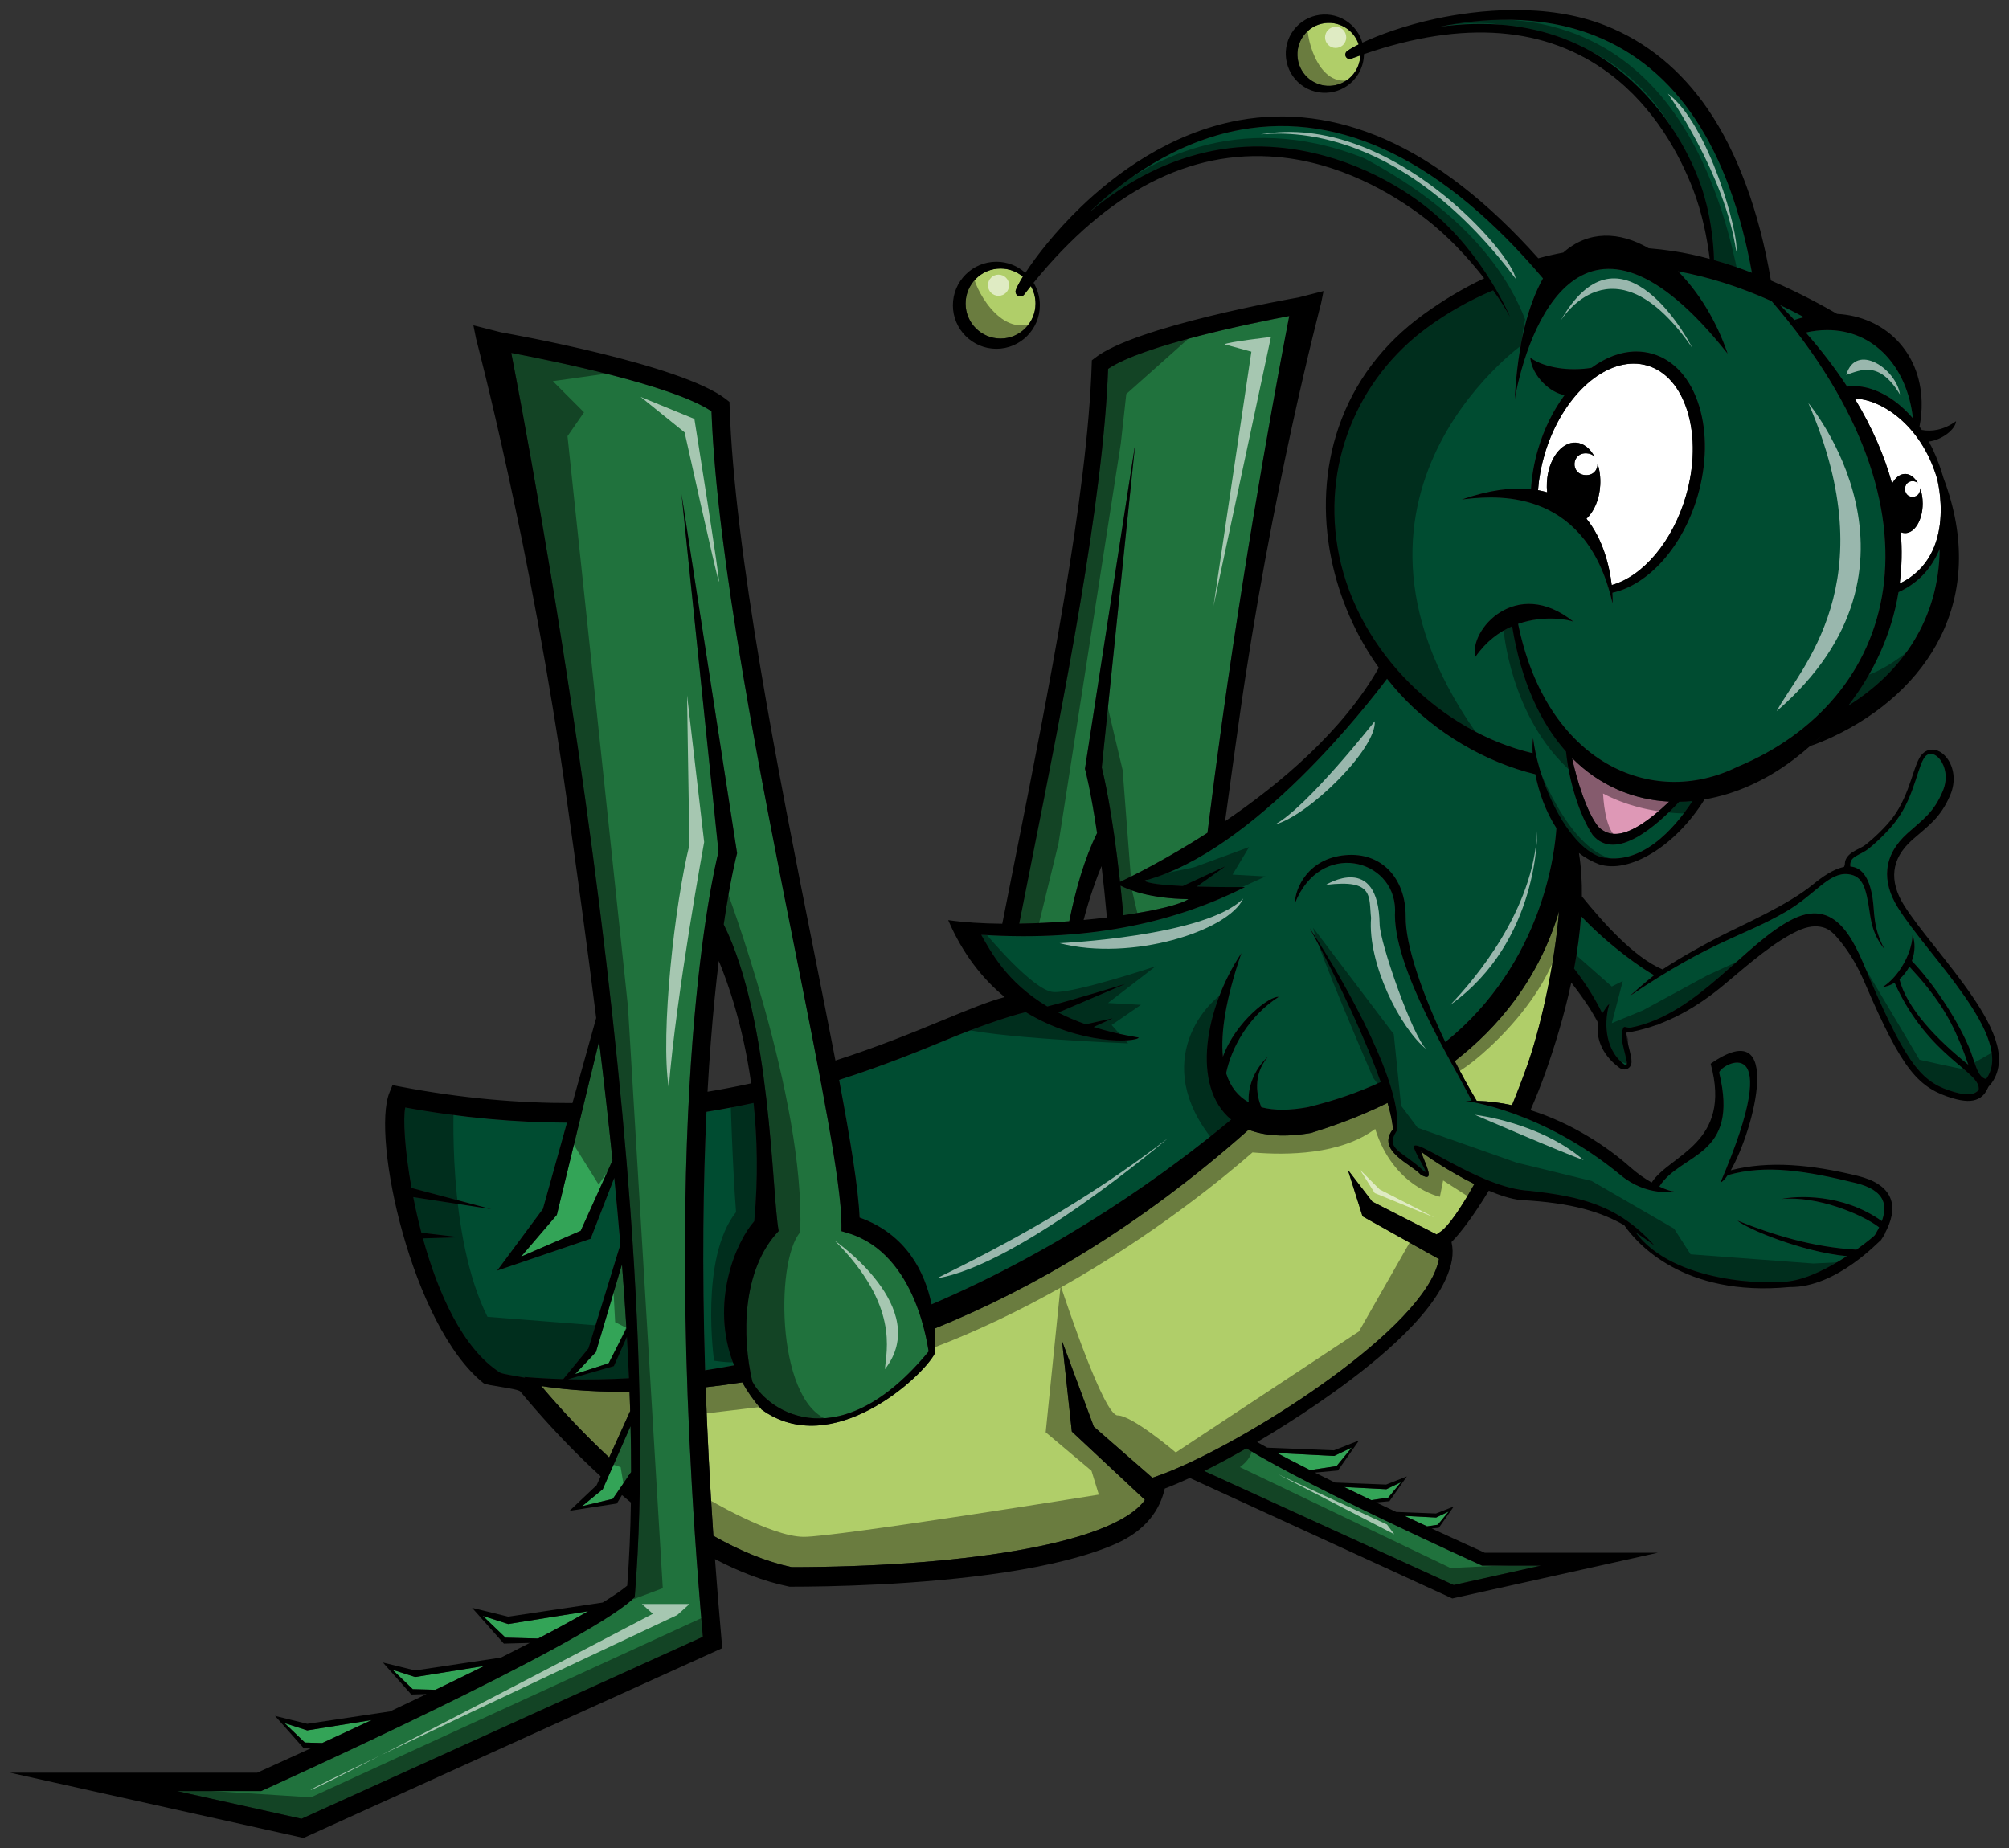
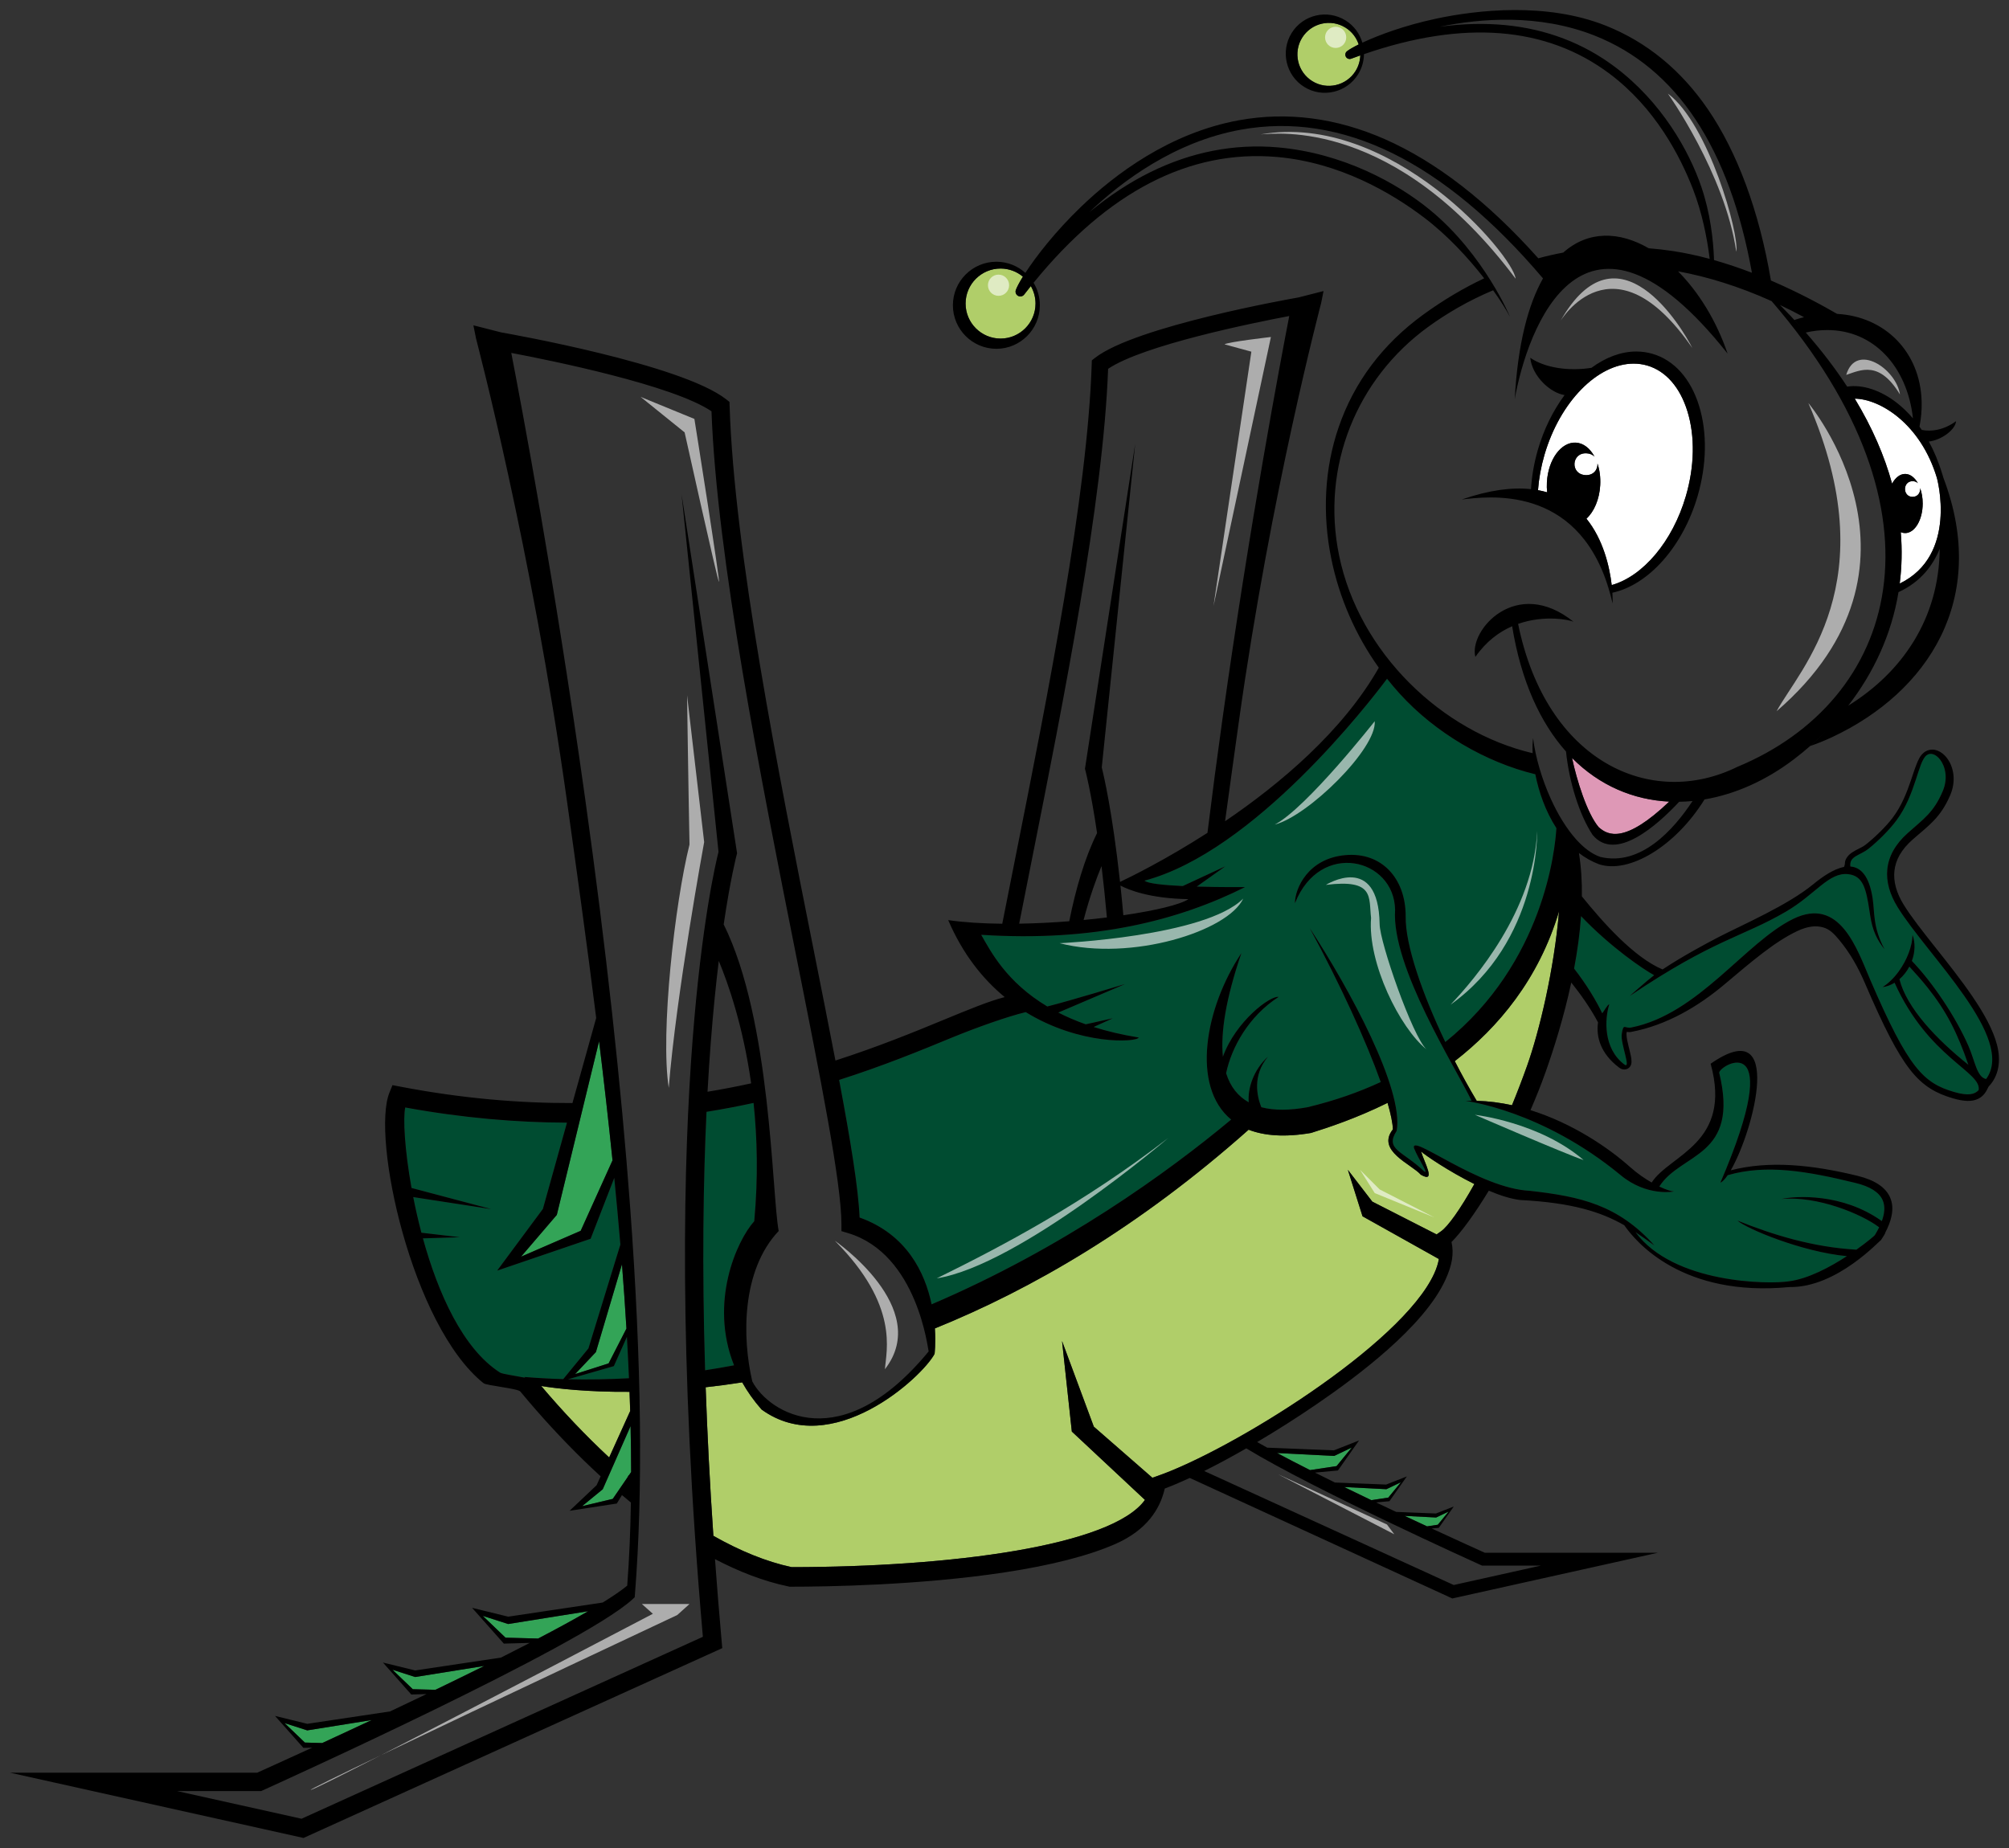
<svg xmlns="http://www.w3.org/2000/svg" version="1.1" id="Layer_2" x="0px" y="0px" width="200px" height="184px" viewBox="0 0 200 184" enable-background="new 0 0 200 184" xml:space="preserve">
  <rect x="0" y="0" width="200" height="184" fill="#333333" stroke="none" />
  <path id="color6" fill="#DE98B6" d="M166.176,79.814c-4.387,4.184-6.088,3.387-7.02,2.548c-1.16-1.363-2.194-4.711-2.657-6.896  C159.246,78.237,162.627,79.64,166.176,79.814z" />
  <path id="color5" fill="#004C31" d="M62.412,133.102c0.079,1.385,0.147,2.761,0.205,4.126c-1.999,0.112-4.022,0.15-6.069,0.103  l4.563-1.309L62.412,133.102z M58.579,134.259l3.181-10.34c-0.185-2.209-0.389-4.427-0.608-6.643l-2.354,6.063l-9.303,3.172  l4.553-6.144l2.396-8.587c-4.989-0.018-10.358-0.463-16.1-1.512c-0.233,1.052-0.062,4.2,0.624,8.015l7.93,2.102l-7.76-1.195  c0.225,1.147,0.495,2.341,0.813,3.548l3.82,0.45l-3.669,0.111c1.498,5.442,3.973,11,7.68,13.367c0.219,0.14,1.5,0.319,2.499,0.512  c-0.025-0.025-0.048-0.048-0.075-0.075c1.297,0.107,2.585,0.177,3.866,0.215L58.579,134.259z M70.334,110.699  c-0.32,6.779-0.459,15.347-0.141,25.735c0.969-0.148,1.93-0.314,2.884-0.493c-2.485-6.23,0.241-12.383,2.01-14.35  c0.4-4.345,0.3-8.299-0.068-11.776C73.515,110.142,71.953,110.439,70.334,110.699z M190.081,96.24  c-0.262,0.497-0.603,0.921-0.988,1.256c0.712,2.852,3.707,6.012,6.862,8.519c-1.093-3.185-2.186-5.327-4.044-7.666  C191.374,97.672,190.764,96.98,190.081,96.24z M188.912,90.321c-1.563-2.534-1.492-5.131,0.984-7.352  c1.584-1.42,2.623-2.074,3.523-4.231c0.526-1.259,0.234-2.448-0.285-3.118c-0.405-0.521-0.951-0.73-1.35-0.413  c-0.861,0.688-1.047,3.841-2.979,6.461c-0.719,0.974-1.881,2.113-2.778,2.829c-0.883,0.705-1.949,0.728-1.82,1.78  c1.018,0.072,1.875,0.899,2.219,3.188c0.211,1.405,0.01,2.846,1.179,5.043c-1.095-1.375-1.291-2.457-1.49-3.785  c-0.341-2.262-0.641-3.518-2.121-3.685c-1.938-0.22-3.238,2.002-6.22,3.74c-4.34,2.53-7.202,2.767-15.527,8.385  c0,0,1.628-1.452,2.427-2.066c-1.112-0.605-4.333-2.793-7.279-5.881c-0.122,1.748-0.369,3.509-0.691,5.222  c1.223,1.569,2.211,3.208,2.801,4.454c0.229-0.282,0.511-0.851,0.701-0.896c-0.45,1.426-0.632,4.378,1.496,5.988  c0.729,0.551-0.391-2.106-0.256-3.01c0.176-1.168,0.287-0.538,0.941-0.667c6.693-1.324,11.367-8.487,16.126-10.812  c4.653-2.271,6.347,2.98,7.692,6.104c3.793,8.811,5.3,10.25,8.361,11.136c1.414,0.409,2.045,0.216,2.415-0.202  c0.306-1.829-4.993-3.205-8.37-10.684c-0.382,0.235-0.791,0.386-1.196,0.434c0.536-0.338,1.095-0.858,1.597-1.546  c0.87-1.19,1.359-2.565,1.385-3.638c0.275,0.732,0.273,1.654-0.066,2.579c2.023,2.1,4.33,5.502,5.622,8.443  c0.663,1.509,0.846,3.142,1.769,3.313C200.713,103.38,191.878,95.129,188.912,90.321z M184.736,117.782  c-4.86-1.189-8.898-1.884-12.736-0.776c-0.268,0.391-0.518,0.656-0.73,0.75c6.688-15.586-0.035-11.773-0.121-10.959  c2.059,8.465-3.801,7.937-5.961,11.342c0.7,0.332,1.241,0.492,1.462,0.489c0,0-2.692,0.537-5.297-1.615  c-7.859-6.495-15.458-7.4-15.458-7.4c0.202-0.009,0.404-0.013,0.605-0.013c-1.607-3.36-7.998-13.35-7.615-19.018  c-0.081-5.114-7.458-6.981-9.971-0.649c0-1.461,1.297-4.465,5.025-4.789c3.567-0.325,5.999,2.273,5.999,6.088  c-0.057,2.831,1.663,7.744,3.946,12.522c9.815-7.905,10.935-19.198,11.059-21.295c-1.093-1.684-1.76-3.639-2.099-5.367  c-4.913-1.18-9.945-4.109-13.491-8.013c-0.441-0.485-0.864-0.985-1.27-1.498c-1.776,2.377-13.219,17.208-24.145,20.103  c0.29,0.29,1.934,0.452,3.807,0.54l4.232-1.964l-2.838,2.017c2.438,0.073,4.808,0.05,4.808,0.05  c-6.567,3.288-14.958,5.48-26.267,4.75c0.947,1.659,2.51,4.703,6.581,7.137c2.206-0.548,7.746-2.236,7.746-2.236l-6.654,2.841  c0.818,0.42,1.727,0.814,2.733,1.171l2.689-0.598l-1.898,0.863c1.329,0.423,2.817,0.781,4.49,1.051  c-0.237,0.475-5.847,0.793-11.252-2.53c-1.773,0.419-4.92,1.534-7.436,2.571c-2.965,1.224-6.688,2.757-11.143,4.18  c1.146,6.088,1.923,10.864,2.037,13.699c4.707,1.689,6.509,5.492,7.17,8.644c13.084-5.593,23.528-13.145,29.821-18.395  c-4.021-3.317-2.601-11.136,1.018-16.571c-1.562,4.57-2.078,7.92-1.841,10.315c1.285-3.552,4.744-6.115,5.546-5.955  c-2.982,1.914-4.696,5.043-5.225,7.595c0.434,1.392,1.22,2.323,2.253,2.895c-0.121-1.369,0.477-3.237,1.91-4.537  c-1.574,1.878-1.084,3.965-0.659,5.029c1.325,0.35,2.901,0.307,4.583,0.003c2.724-0.651,5.147-1.508,7.307-2.513  c-1.424-4.007-3.987-9.64-7.07-15.327c3.958,6.048,9.385,16.05,8.654,20.191c-1.216,1.866,0.613,1.991,2.721,4.021  c0.568,0.406-0.586-1.245-0.99-2.302c-0.406-1.542,6.422,4.007,11.529,4.25c5.025,0.568,8.755,1.38,12.402,5.439  c-0.637-0.459-1.248-0.902-1.885-1.323c3.792,5.145,13.32,5.206,15.261,4.895c1.926-0.246,4.105-1.411,5.785-2.508  c-4.505-0.424-10.051-2.76-10.892-3.539c3.5,1.416,7.508,2.65,11.837,2.896c1.126-0.8,1.856-1.439,1.839-1.45  c0.137-0.229,0.287-0.492,0.427-0.777c-1.713-1.318-6.178-3.161-9.726-2.82c1.385-0.308,6.055-0.613,9.992,2.201  c0.256-0.695,0.372-1.451,0.074-2.107C187.064,118.699,186.162,118.131,184.736,117.782z" />
-   <path id="color4" fill="#004C31" d="M143.342,2.662c4.004-0.829,9.855-1.316,15.424,0.89c8.14,3.227,13.395,11.165,15.643,23.608  c-1.199-0.46-2.466-0.893-3.773-1.263c-0.072-2.107-0.385-4.705-1.265-7.292c-1.213-3.568-3.942-8.448-8.621-11.955  c-3.141-2.355-6.805-3.75-10.888-4.148C147.801,2.3,145.623,2.355,143.342,2.662z M188.888,40.152  c0.475,0.376,1.009,0.87,1.551,1.504c-0.564-5.134-3.896-8.812-8.558-8.793c-0.703,0.003-1.413,0.083-2.105,0.247  c-0.001-0.001-0.004-0.001-0.006,0c1.588,1.809,2.957,3.606,4.121,5.386C185.416,38.254,187.252,38.855,188.888,40.152z   M188.998,58.957c-0.69,4.218-2.479,8.042-5.005,11.305c5.382-3.334,9.051-8.679,9.105-15.618  C192.452,56.241,191.245,57.932,188.998,58.957z M172.962,76.351c-8.581,4.227-19.022-0.464-21.833-14.232  c2.659-0.937,5.164-0.387,5.514-0.215c0.014,0.011,0.027,0.021,0.041,0.034c0-0.009-0.014-0.02-0.041-0.034  c-5.705-4.586-10.449,0.879-9.77,3.504c1.07-1.542,2.366-2.49,3.662-3.056c0.898,5.508,2.823,9.624,5.363,12.475  c0.311,3.019,1.315,6.276,2.646,8.298c2.295,2.779,6.499-1.02,8.619-3.295c0.442-0.006,0.886-0.031,1.331-0.074  c-1.87,2.842-5.151,6.528-9.184,5.565c-0.704-0.244-1.384-0.715-2.024-1.349l0.059,0.524l-1.014-0.888l-1.393-2.114l-1.267-2.157  l-0.211-1.057l0.515,0.288c-0.685-1.717-1.162-3.51-1.353-5.068c-0.057,0.402-0.074,0.911-0.045,1.492  c-9.02-2.112-17.279-9.99-19.271-19.684c-1.824-8.878,1.769-17.6,8.851-22.751c1.853-1.348,4.024-2.622,6.483-3.655  c0.756,1.057,1.327,1.976,1.663,2.616c0.086,0.163-2.517-6.154-7.957-10.621c-3.235-2.655-8.671-5.66-15.143-6.224  c-4.346-0.378-8.622,0.456-12.71,2.478c-2.064,1.023-4.089,2.352-6.063,3.983c3.295-3.134,8.534-7.032,15.084-8.22  c10.082-1.827,20.205,3.154,30.091,14.805c-1.475,2.611-2.514,6.523-2.813,12.009c1.242-6.942,6.803-22.663,21.192-4.52  c-1.122-3.29-2.889-6.131-4.935-8.195c2.949,0.545,6.06,1.501,9.316,2.968C194.681,51.228,188.785,69.79,172.962,76.351z   M169.154,40.435c-0.834-2.724-2.482-4.573-4.641-5.205c-0.523-0.153-1.066-0.23-1.618-0.23c-1.519,0-3.054,0.587-4.462,1.622  c-2.207,0.358-4.629,0.018-6.094-0.998c0.199,1.842,1.99,3.491,3.416,3.715c-1.125,1.521-2.05,3.365-2.648,5.415  c-0.386,1.322-0.615,2.653-0.694,3.95c-1.85-0.199-4.114,0.071-6.888,1.029c2.586-0.293,11.328-1.512,14.541,8.617  c-0.009,0.002-0.017,0.004-0.025,0.006c0.015,0.015,0.028,0.031,0.042,0.047c0.166,0.528,0.317,1.085,0.452,1.677  c0.013-0.175,0.016-0.551-0.018-1.063c3.576-0.767,7.007-4.571,8.479-9.609C169.91,46.275,169.967,43.088,169.154,40.435z   M178.642,31.856c0.313-0.104,0.63-0.197,0.95-0.277c-0.807-0.436-1.606-0.84-2.396-1.214c0.729,0.73,1.422,1.459,2.078,2.187  C179.067,32.32,178.858,32.088,178.642,31.856z" />
-   <path id="color3" fill="#20723D" d="M120.206,82.926c-4.187,2.689-7.657,4.39-8.703,4.885c-0.758-6.957-1.623-10.618-1.82-11.398  l3.329-32.221l-5.002,32.353l0.04,0.148c0.009,0.033,0.549,2.073,1.167,6.254c-1.241,2.5-2.126,5.58-2.771,8.779  c-1.645,0.129-3.334,0.215-4.983,0.243c0.397-2.022,0.817-4.134,1.25-6.305c3.175-15.941,7.118-35.741,7.604-48.939  c3.48-2.354,14.402-4.57,18.033-5.258c-0.857,4.419-3.916,20.581-6.654,40.152C121.156,75.477,120.66,79.247,120.206,82.926z   M111.831,91.129c3.183-0.464,5.657-1.056,6.479-1.604c-3.861-0.058-5.979-0.937-6.768-1.351  C111.642,89.102,111.738,90.087,111.831,91.129z M84.416,122.773l-0.651-0.194v-0.681c0-4.104-2.1-14.647-4.531-26.858  c-3.509-17.619-7.867-39.504-8.406-54.091c-3.847-2.602-15.919-5.051-19.932-5.812c0.948,4.884,4.329,22.748,7.355,44.38  c2.082,14.883,3.593,28.614,4.489,40.812c1.123,15.268,1.281,28.169,0.472,38.347l-0.029,0.36l-0.269,0.244  c-5.15,4.668-35.454,18.387-36.741,18.969l-0.179,0.081h-8.369l12.391,2.756l39.955-18.113c-2.472-28.08-1.925-47.794-1.025-59.418  c0.907-11.72,2.31-17.669,2.581-18.737L67.85,49.203l5.528,35.759l-0.044,0.164c-0.01,0.036-0.606,2.29-1.29,6.913  c4.746,9.554,4.774,26.784,5.476,30.528c-3.693,3.893-3.658,10.586-2.625,14.982c1.676,3.181,8.856,7.589,17.555-2.993  C92.377,134.456,91.379,124.857,84.416,122.773z M147.539,155.882l-0.126-0.057c-0.777-0.352-16.661-7.542-23.341-11.615  c-1.45,0.832-2.865,1.594-4.191,2.254l24.84,11.35l8.682-1.932H147.539z" />
  <path id="color2" fill="#B0CE69" d="M62.672,138.58c0.024,0.641,0.045,1.278,0.064,1.913l-2.093,4.623  c-2.358-2.193-4.635-4.598-6.764-7.114C55.325,138.232,58.378,138.612,62.672,138.58z M99.607,33.712  c1.92,0,3.482-1.564,3.482-3.486c0-0.634-0.171-1.228-0.467-1.741c-0.222,0.277-0.443,0.558-0.664,0.844  c-0.144,0.187-0.401,0.241-0.608,0.128c-0.207-0.113-0.301-0.36-0.222-0.583c0.1-0.278,0.339-0.737,0.704-1.328  c-0.604-0.503-1.379-0.808-2.225-0.808c-1.919,0-3.481,1.564-3.481,3.487C96.126,32.148,97.688,33.712,99.607,33.712z   M144.826,105.654c0.704,1.372,1.441,2.707,2.184,3.952c1.193,0.031,2.368,0.187,3.511,0.437c0.519-1.263,1.028-2.587,1.515-3.958  c1.204-3.399,2.671-9.468,3.171-15.356C153.182,97.516,149.148,102.294,144.826,105.654z M141.448,116.965  c-0.942-1.066-4.47-2.386-2.782-4.52c-0.023-0.627-0.207-1.524-0.531-2.634c-3.123,1.541-5.906,2.456-7.619,2.993  c-2.608,0.447-4.652,0.284-6.213-0.322c-10.915,9.702-21.597,15.888-31.234,19.786c0.097,1.506-0.029,2.532-0.029,2.532  c-1.214,2.312-10.217,10.609-17.223,5.543c-0.781-0.887-1.416-1.793-1.928-2.705c-1.258,0.197-2.472,0.358-3.639,0.487  c0.16,4.588,0.408,9.518,0.768,14.793c2.646,1.497,5.273,2.58,7.793,3.117c15.795-0.009,31.871-2.095,35.172-6.694l-7.28-6.806  l-0.974-9.011l3.162,8.523l5.831,5.088l0.516-0.18c7.28-2.536,24.298-13.03,27.543-20.156c0.234-0.515,0.388-0.995,0.462-1.443  l-7.6-4.253l-1.46-4.627l2.433,3.166l6.4,3.266l0.439-0.308c0.695-0.487,1.913-2.184,3.322-4.71  c-2.582-1.28-4.944-2.901-5.304-3.243C141.748,115.653,143.045,117.879,141.448,116.965z M130.637,8.078  c1.467,0.913,3.401,0.46,4.313-1.009c0.301-0.485,0.452-1.02,0.469-1.552c-0.301,0.106-0.604,0.215-0.907,0.329  c-0.198,0.074-0.421-0.007-0.525-0.192c-0.104-0.185-0.06-0.418,0.106-0.55c0.207-0.165,0.608-0.403,1.168-0.68  c-0.223-0.672-0.672-1.273-1.318-1.675c-1.467-0.913-3.401-0.46-4.313,1.009C128.717,5.227,129.169,7.166,130.637,8.078z" />
  <path id="color1" fill="#33A457" d="M57.809,122.547l-5.939,2.577l3.563-4.163l4.206-17.29c0.477,3.904,0.93,7.877,1.338,11.862  L57.809,122.547z M57.253,136.814l3.334-1.064l1.776-3.468c-0.126-2.118-0.276-4.255-0.445-6.402l-2.595,8.742L57.253,136.814z   M39.073,166.251l2.021,1.938l2.253,0.059c1.626-0.784,3.263-1.583,4.861-2.376l-6.881,1.102L39.073,166.251z M48.062,160.889  l2.264,2.171l3.247,0.086c1.846-0.965,3.539-1.886,4.978-2.721l-7.964,1.274L48.062,160.889z M28.331,171.564l2.021,1.938  l1.728,0.046c1.489-0.686,3.156-1.459,4.924-2.288l-6.419,1.028L28.331,171.564z M60.003,148.281l-2.051,1.683l3.049-0.725  l1.449-2.117c0.045-0.085,0.092-0.169,0.142-0.252c0.006,0.006,0.013,0.011,0.019,0.017l0.221-0.322  c-0.001-1.505-0.021-3.03-0.057-4.575L60.003,148.281z M132.826,144.962l-5.691-0.29c1.019,0.547,2.127,1.119,3.283,1.703  l2.639-0.398l1.517-1.85L132.826,144.962z M133.813,148.06c0.902,0.44,1.811,0.878,2.707,1.308l1.688-0.257l1.253-1.526  l-1.442,0.689L133.813,148.06z M139.828,150.932c0.779,0.364,1.529,0.715,2.239,1.043l1.069-0.162l1.08-1.315l-1.243,0.595  L139.828,150.932z" />
  <path id="fill" fill="#FFFFFF" d="M189.121,58.104c0.21-1.651,0.252-3.36,0.105-5.116c0.139,0.059,0.284,0.091,0.433,0.091  c0.967,0,1.75-1.319,1.75-2.945c0-0.563-0.094-1.089-0.256-1.537c0.043,0.419-0.207,0.875-0.75,0.875c-1.007,0-1.007-1.563,0-1.563  c0.229,0,0.405,0.081,0.53,0.207c-0.319-0.57-0.772-0.927-1.274-0.927c-0.514,0-0.977,0.374-1.297,0.969  c-0.751-2.746-1.967-5.578-3.716-8.465c2.507,0.026,6.559,2.492,8.179,7.899C192.824,47.591,194.962,55.269,189.121,58.104z   M163.99,36.396c-0.436-0.127-0.891-0.192-1.352-0.192c-3.609,0-7.344,3.815-8.88,9.072c-0.345,1.182-0.56,2.369-0.646,3.527  c0.316,0.058,0.619,0.13,0.909,0.215c-0.034-0.323-0.044-0.66-0.024-1.004c0.124-2.258,1.413-4.023,2.88-3.943  c0.762,0.042,1.421,0.575,1.861,1.394c-0.18-0.184-0.441-0.312-0.789-0.331c-1.527-0.084-1.646,2.086-0.119,2.17  c0.824,0.046,1.238-0.565,1.204-1.152c0.213,0.635,0.315,1.374,0.272,2.155c-0.078,1.42-0.618,2.644-1.372,3.337  c1.686,2.086,2.306,4.805,2.514,6.609c3.103-0.87,6.059-4.326,7.382-8.856c0.863-2.955,0.922-5.949,0.162-8.428  C167.254,38.561,165.833,36.937,163.99,36.396z" />
  <path id="outline" d="M156.684,61.938c-0.014-0.012-0.027-0.022-0.041-0.034C156.67,61.917,156.684,61.929,156.684,61.938z   M145.525,49.732c2.773-0.958,5.038-1.229,6.888-1.029c0.079-1.297,0.309-2.628,0.694-3.95c0.599-2.05,1.523-3.894,2.648-5.415  c-1.426-0.224-3.217-1.873-3.416-3.715c1.465,1.017,3.887,1.356,6.094,0.998c1.408-1.035,2.942-1.622,4.462-1.622  c0.552,0,1.096,0.078,1.618,0.23c2.158,0.632,3.807,2.481,4.641,5.205c0.813,2.654,0.756,5.84-0.158,8.972  c-1.472,5.038-4.902,8.842-8.479,9.609c0.033,0.512,0.03,0.888,0.018,1.063c-0.135-0.592-0.286-1.149-0.452-1.677  c-0.014-0.016-0.027-0.032-0.042-0.047c0.009-0.002,0.017-0.004,0.025-0.006C156.854,48.221,148.111,49.439,145.525,49.732z   M153.112,48.804c0.316,0.058,0.619,0.13,0.909,0.215c-0.034-0.323-0.044-0.66-0.024-1.004c0.124-2.258,1.413-4.023,2.88-3.943  c0.762,0.042,1.421,0.575,1.861,1.394c-0.18-0.184-0.441-0.312-0.789-0.331c-1.527-0.084-1.646,2.086-0.119,2.17  c0.824,0.046,1.238-0.565,1.204-1.152c0.213,0.635,0.315,1.374,0.272,2.155c-0.078,1.42-0.618,2.644-1.372,3.337  c1.686,2.086,2.306,4.805,2.514,6.609c3.103-0.87,6.059-4.326,7.382-8.856c0.863-2.955,0.922-5.949,0.162-8.428  c-0.738-2.409-2.159-4.033-4.002-4.573c-0.436-0.127-0.891-0.192-1.352-0.192c-3.609,0-7.344,3.815-8.88,9.072  C153.414,46.458,153.199,47.646,153.112,48.804z M197.953,108.211c-0.183,0.403-0.436,0.905-1.011,1.189  c-0.617,0.306-1.414,0.283-2.538-0.047c-1.599-0.47-2.93-1.161-4.232-2.82c-1.303-1.66-2.629-4.251-4.523-8.661  c-0.682-1.587-1.476-2.983-2.541-4.272c-0.533-0.644-0.964-1.089-1.64-1.271c-0.677-0.183-1.486-0.129-2.56,0.38  c-2.242,1.063-4.542,3.031-7.19,5.267c-2.648,2.236-5.797,4.105-9.35,4.772c-0.166,0.032-0.285,0.004-0.416-0.008  c-0.015,0.065-0.019,0.056-0.033,0.152c-0.009,0.056,0.011,0.368,0.079,0.709c0.068,0.341,0.169,0.729,0.256,1.089  c0.086,0.361,0.166,0.661,0.166,0.995c0,0.083,0.001,0.172-0.037,0.294s-0.133,0.313-0.342,0.426  c-0.209,0.112-0.442,0.089-0.577,0.043c-0.135-0.045-0.224-0.109-0.302-0.17c-1.828-1.385-2.27-3.049-2.082-4.432  c0.002-0.017,0.005-0.033,0.008-0.05c-0.815-1.526-1.773-2.843-2.665-3.969c-0.73,3.406-1.718,6.548-2.555,8.909  c-0.451,1.274-0.962,2.548-1.506,3.797c4.156,1.299,7.727,3.712,9.909,5.66c0.727,0.649,1.48,1.162,2.155,1.548  c1.783-2.782,8.057-3.871,5.871-11.828c7.355-5.131,4.317,6.616,2.004,10.61c3.808-0.979,8.039-0.569,12.64,0.556  c1.676,0.411,2.754,1.121,3.206,2.113c0.541,1.19,0.064,2.525-0.46,3.523c0.018,0.091-0.313,0.561-0.44,0.768  c-0.062-0.054-4.364,4.744-9.087,4.663c-10.623,1.029-15.277-4.439-16.463-6.154c-2.251-1.285-5.095-2.243-10.369-2.512  c-0.93-0.112-2.013-0.462-3.115-0.928c-1.412,2.322-2.744,4.147-3.713,5.113c0.262,1.167,0.049,2.323-0.598,3.742  c-2.157,4.737-8.913,9.725-12.854,12.422c-1.91,1.309-3.922,2.584-5.896,3.751c0.318,0.181,0.652,0.368,1,0.559l6.646,0.266  l2.496-0.98l-2.101,2.987l-2.283,0.211c0.65,0.328,1.314,0.658,1.984,0.987l5.099,0.203l2.061-0.81l-1.734,2.468l-1.324,0.122  c0.676,0.321,1.342,0.638,1.993,0.943l3.964,0.158l1.775-0.697l-1.493,2.125l-0.706,0.064c2.738,1.267,4.778,2.186,5.284,2.415  h17.237l-20.47,4.553l-26.136-12c-0.893,0.414-1.731,0.77-2.491,1.057c-0.461,2.045-1.806,4.159-4.944,5.53  c-2.669,1.166-6.368,2.113-10.995,2.816c-8.477,1.287-17.724,1.426-21.306,1.426h-0.1l-0.098-0.02c-2.5-0.52-4.968-1.49-7.332-2.727  c0.193,2.655,0.415,5.394,0.667,8.217l0.058,0.646L30.216,183L1,176.502h24.602c0.589-0.267,2.631-1.187,5.482-2.495l-0.881,0.023  l-2.823-3.182l3.209,0.788l8.243-1.235c1.185-0.56,2.401-1.138,3.628-1.727l-1.516,0.042l-2.822-3.182l3.209,0.787l8.539-1.279  c0.981-0.494,1.941-0.982,2.868-1.463l-2.58,0.07l-3.162-3.563l3.595,0.881L60,159.56c1.033-0.638,1.866-1.206,2.44-1.681  c0.203-2.645,0.32-5.416,0.366-8.279c-0.301-0.246-0.598-0.493-0.889-0.739l-0.511,0.841l-4.705,0.724l2.691-2.545l0.402-0.888  c-0.583-0.535-1.143-1.063-1.67-1.576c-2.189-2.13-4.319-4.447-6.323-6.867c-0.255-0.309-3.354-0.582-3.666-0.832  c-7.15-5.734-11.182-24.465-9.363-28.934l0.3-0.739l0.783,0.149c6.143,1.179,11.855,1.65,17.133,1.634l2.364-8.471  c-0.955-7.635-1.982-14.967-2.906-21.576C52.909,54.499,47.43,33.9,47.39,33.7l-0.263-1.309l2.772,0.705  c0.731,0.128,17.94,3.164,22.387,6.658l0.335,0.263l0.014,0.426c0.459,14.433,4.855,36.505,8.387,54.24  c0.78,3.918,1.51,7.585,2.148,10.91c4.297-1.381,7.896-2.864,10.769-4.049c2.542-1.049,4.529-1.867,6.083-2.266  c-2.162-1.781-4.166-4.256-5.625-7.665c1.59,0.231,3.435,0.342,5.381,0.36c0.412-2.1,0.854-4.317,1.316-6.635  c3.195-16.046,7.172-36.015,7.588-49.073l0.012-0.386l0.304-0.237c4.023-3.162,19.594-5.909,20.255-6.024l2.508-0.638l-0.237,1.184  c-0.036,0.181-4.994,18.818-8.194,41.691c-0.439,3.141-0.904,6.464-1.371,9.913c5.472-3.719,11.707-8.958,15.304-15.285  c-2.306-3.228-3.92-6.912-4.722-10.816c-0.928-4.512-0.678-9.051,0.723-13.127c1.547-4.503,4.381-8.276,8.424-11.216  c1.973-1.435,3.996-2.637,6.064-3.613c-1.556-2-3.635-4.27-5.982-6.048c-3.234-2.452-8.402-5.489-14.646-6.033  c-8.711-0.759-16.856,3.454-24.23,12.523c0.396,0.654,0.625,1.421,0.625,2.242c0,2.39-1.941,4.334-4.328,4.334  s-4.329-1.944-4.329-4.334c0-2.39,1.942-4.335,4.329-4.335c1.107,0,2.119,0.419,2.886,1.108c1.072-1.648,2.97-4.1,5.509-6.547  c3.377-3.254,8.854-7.397,15.764-8.649c4.803-0.871,9.682-0.238,14.5,1.879c5.143,2.26,10.279,6.249,15.289,11.867  c0.822-0.224,1.651-0.414,2.486-0.57c2.491-2.218,5.597-2.116,8.506-0.43c0.803,0.065,1.609,0.157,2.421,0.279  c1.233,0.188,2.458,0.456,3.652,0.779c-0.264-2.138-0.767-4.603-1.634-6.862c-1.31-3.411-3.818-8.189-8.333-11.573  c-6.296-4.72-14.519-5.372-24.452-1.948c-0.008,0.688-0.197,1.382-0.586,2.008c-1.133,1.826-3.537,2.389-5.361,1.254  c-1.824-1.135-2.386-3.544-1.253-5.37c1.133-1.827,3.538-2.389,5.362-1.254c0.847,0.526,1.421,1.328,1.68,2.218  c1.602-0.75,4.213-1.722,7.314-2.385c4.123-0.881,11.015-1.65,16.888,0.678c4.084,1.619,7.513,4.421,10.19,8.33  c2.922,4.265,5.121,10.164,6.279,17.055c2.941,1.264,5.308,2.586,6.586,3.325c4.727,0.258,8.295,3.75,8.42,8.752  c0.021,0.833-0.056,1.66-0.217,2.475c0.076,0.106,0.152,0.215,0.229,0.328c0.961,0.186,2.174,0.023,3.412-0.868  c-0.055,0.811-1.385,1.859-2.709,2.025c0.501,0.917,0.965,1.995,1.344,3.258c0.045,0.125,0.087,0.263,0.127,0.406  c4.541,12.048-1.602,21.282-11.017,25.727c-0.743,0.351-1.495,0.66-2.256,0.921c0.567-0.497,1.112-1.018,1.637-1.557  c-1.024,1.046-2.129,2.017-3.299,2.904c-2.779,2.107-5.828,3.459-8.867,3.973c-2.898,4.681-7.521,7.434-10.505,6.455  c-0.738-0.279-1.402-0.661-1.999-1.12c0.225,1.387,0.313,2.839,0.295,4.32c2.129,2.629,5.186,6.072,8.031,7.273  c1.901-1.262,4.266-2.547,5.696-3.281c2.345-1.204,6.766-3.115,9.308-5.203c0.884-0.726,2.012-1.518,3.055-1.722  c0.046-0.076,0.073-0.153,0.069-0.236c0.006,0.001,0.01,0.001,0.016,0.002c0.01-0.15,0.017-0.3,0.068-0.438  c0.133-0.35,0.393-0.594,0.639-0.76c0.492-0.331,0.979-0.481,1.359-0.779c0.858-0.668,2.019-1.785,2.691-2.676  c0.911-1.209,1.432-2.573,1.83-3.749c0.199-0.588,0.368-1.125,0.555-1.591c0.186-0.465,0.363-0.875,0.755-1.18  c0.313-0.243,0.731-0.322,1.088-0.248c0.357,0.073,0.662,0.267,0.916,0.514c0.053,0.052,0.105,0.104,0.155,0.161  c0.051,0.057,0.097,0.116,0.143,0.179c0.641,0.872,0.899,2.242,0.295,3.653c-0.965,2.254-2.152,3.029-3.721,4.402  c-1.161,1.018-1.713,2.057-1.833,3.126c-0.119,1.069,0.196,2.206,0.925,3.387c1.465,2.376,4.573,5.799,6.834,9.119  c1.13,1.66,2.059,3.299,2.459,4.854C199.199,105.57,199.028,107.09,197.953,108.211z M135.418,5.517  c-0.301,0.106-0.604,0.215-0.907,0.329c-0.198,0.074-0.421-0.007-0.525-0.192c-0.104-0.185-0.06-0.418,0.106-0.55  c0.207-0.165,0.608-0.403,1.168-0.68c-0.223-0.672-0.672-1.273-1.318-1.675c-1.467-0.913-3.401-0.46-4.313,1.009  c-0.912,1.469-0.46,3.407,1.008,4.319c1.467,0.913,3.401,0.46,4.313-1.009C135.25,6.584,135.401,6.05,135.418,5.517z   M102.622,28.485c-0.222,0.277-0.443,0.558-0.664,0.844c-0.144,0.187-0.401,0.241-0.608,0.128c-0.207-0.113-0.301-0.36-0.222-0.583  c0.1-0.278,0.339-0.737,0.704-1.328c-0.604-0.503-1.379-0.808-2.225-0.808c-1.919,0-3.481,1.564-3.481,3.487  c0,1.922,1.562,3.486,3.481,3.486c1.92,0,3.482-1.564,3.482-3.486C103.089,29.592,102.918,28.998,102.622,28.485z M193.099,54.644  c-0.646,1.597-1.854,3.288-4.101,4.313c-0.69,4.218-2.479,8.042-5.005,11.305C189.375,66.928,193.044,61.582,193.099,54.644z   M184.645,39.692c1.749,2.887,2.965,5.72,3.716,8.465c0.32-0.595,0.783-0.969,1.297-0.969c0.502,0,0.955,0.356,1.274,0.927  c-0.125-0.125-0.302-0.207-0.53-0.207c-1.007,0-1.007,1.563,0,1.563c0.543,0,0.793-0.456,0.75-0.875  c0.162,0.447,0.256,0.973,0.256,1.537c0,1.626-0.783,2.945-1.75,2.945c-0.148,0-0.294-0.032-0.433-0.091  c0.147,1.756,0.105,3.465-0.105,5.116c5.841-2.835,3.703-10.513,3.703-10.513C191.204,42.184,187.152,39.718,184.645,39.692z   M181.881,32.863c-0.703,0.003-1.413,0.083-2.105,0.247c-0.001-0.001-0.004-0.001-0.006,0c1.588,1.809,2.957,3.606,4.121,5.386  c1.525-0.241,3.361,0.36,4.997,1.657c0.475,0.376,1.009,0.87,1.551,1.504C189.875,36.522,186.543,32.844,181.881,32.863z   M177.195,30.365c0.729,0.73,1.422,1.459,2.078,2.187c-0.206-0.232-0.415-0.464-0.632-0.696c0.313-0.104,0.63-0.197,0.95-0.277  C178.785,31.144,177.985,30.739,177.195,30.365z M170.636,25.896c1.307,0.37,2.573,0.803,3.773,1.263  c-2.248-12.443-7.503-20.381-15.643-23.608c-5.568-2.206-11.42-1.718-15.424-0.89c2.281-0.307,4.459-0.361,6.521-0.161  c4.083,0.397,7.747,1.793,10.888,4.148c4.679,3.507,7.408,8.387,8.621,11.955C170.251,21.191,170.564,23.789,170.636,25.896z   M152.578,74.993c-0.029-0.582-0.012-1.09,0.045-1.492c0.228,1.862,0.864,4.06,1.775,6.063c0.697,1.532,1.556,2.949,2.514,4.016  c0.748,0.832,1.557,1.45,2.399,1.741c4.032,0.962,7.314-2.724,9.184-5.565c-0.445,0.043-0.889,0.068-1.331,0.074  c-2.12,2.276-6.324,6.075-8.619,3.295c-1.331-2.021-2.336-5.279-2.646-8.298c-2.54-2.851-4.465-6.967-5.363-12.475  c-1.296,0.565-2.592,1.514-3.662,3.056c-0.68-2.625,4.064-8.091,9.77-3.504c-0.35-0.172-2.854-0.722-5.514,0.215  c2.811,13.768,13.252,18.459,21.833,14.232c15.823-6.562,21.719-25.124,3.405-46.369c-3.257-1.467-6.367-2.423-9.316-2.968  c2.046,2.064,3.813,4.905,4.935,8.195c-14.39-18.144-19.95-2.423-21.192,4.52c0.3-5.486,1.338-9.398,2.813-12.009  c-9.886-11.651-20.009-16.632-30.091-14.805c-6.55,1.188-11.789,5.085-15.084,8.22c1.974-1.63,3.998-2.96,6.063-3.983  c4.088-2.022,8.364-2.857,12.71-2.478c6.472,0.564,11.907,3.568,15.143,6.224c5.44,4.467,8.043,10.784,7.957,10.621  c-0.336-0.64-0.907-1.56-1.663-2.616c-2.459,1.034-4.631,2.308-6.483,3.655c-7.082,5.151-10.675,13.873-8.851,22.751  C135.299,65.003,143.558,72.881,152.578,74.993z M156.498,75.466c0.463,2.184,1.497,5.533,2.657,6.896  c0.933,0.839,2.634,1.636,7.02-2.548C162.627,79.64,159.246,78.237,156.498,75.466z M101.462,91.968  c1.649-0.027,3.339-0.113,4.983-0.243c0.646-3.199,1.53-6.279,2.771-8.779c-0.618-4.182-1.158-6.222-1.167-6.254l-0.04-0.148  l5.002-32.353l-3.329,32.221c0.197,0.78,1.063,4.441,1.82,11.398c1.046-0.495,4.517-2.195,8.703-4.885  c0.454-3.679,0.95-7.449,1.489-11.308c2.738-19.571,5.797-35.733,6.654-40.152c-3.631,0.689-14.553,2.904-18.033,5.258  c-0.486,13.198-4.43,32.998-7.604,48.939C102.279,87.834,101.859,89.946,101.462,91.968z M111.543,88.174  c0.099,0.927,0.195,1.913,0.288,2.955c3.183-0.464,5.657-1.056,6.479-1.604C114.449,89.467,112.331,88.588,111.543,88.174z   M109.658,86.236c-0.498,1.199-1.168,3.016-1.783,5.365c0.793-0.076,1.569-0.16,2.318-0.252  C110.025,89.457,109.843,87.754,109.658,86.236z M55.433,120.961l-3.563,4.163l5.939-2.577l3.168-7.014  c-0.408-3.985-0.861-7.958-1.338-11.862L55.433,120.961z M52.28,137.177c-0.025-0.025-0.048-0.048-0.075-0.075  c1.297,0.107,2.585,0.177,3.866,0.215l2.508-3.058l3.181-10.34c-0.185-2.209-0.389-4.427-0.608-6.643l-2.354,6.063l-9.303,3.172  l4.553-6.144l2.396-8.587c-4.989-0.018-10.358-0.463-16.1-1.512c-0.233,1.052-0.062,4.2,0.624,8.015l7.93,2.102l-7.76-1.195  c0.225,1.147,0.495,2.341,0.813,3.548l3.82,0.45l-3.669,0.111c1.498,5.442,3.973,11,7.68,13.367  C50.001,136.805,51.282,136.984,52.28,137.177z M62.364,132.282c-0.126-2.118-0.276-4.255-0.445-6.402l-2.595,8.742l-2.071,2.192  l3.334-1.064L62.364,132.282z M61.11,136.021l-4.563,1.309c2.047,0.048,4.07,0.01,6.069-0.103c-0.058-1.365-0.126-2.741-0.205-4.126  L61.11,136.021z M60.644,145.116l2.093-4.623c-0.019-0.635-0.04-1.272-0.064-1.913c-4.295,0.032-7.348-0.348-8.793-0.578  C56.009,140.519,58.286,142.923,60.644,145.116z M62.45,147.122c0.045-0.085,0.092-0.169,0.142-0.252  c0.006,0.006,0.013,0.011,0.019,0.017l0.221-0.322c-0.001-1.505-0.021-3.03-0.057-4.575l-2.772,6.292l-2.051,1.683l3.049-0.725  L62.45,147.122z M53.573,163.145c1.846-0.965,3.539-1.886,4.978-2.721l-7.964,1.274l-2.525-0.811l2.264,2.171L53.573,163.145z   M43.348,168.249c1.626-0.784,3.263-1.583,4.861-2.376l-6.881,1.102l-2.255-0.724l2.021,1.938L43.348,168.249z M32.08,173.549  c1.489-0.686,3.156-1.459,4.924-2.288l-6.419,1.028l-2.254-0.725l2.021,1.938L32.08,173.549z M69.973,162.972  c-2.472-28.08-1.925-47.794-1.025-59.418c0.907-11.72,2.31-17.669,2.581-18.737L67.85,49.203l5.528,35.759l-0.044,0.164  c-0.01,0.036-0.606,2.29-1.29,6.913c4.746,9.554,4.774,26.784,5.476,30.528c-3.693,3.893-3.658,10.586-2.625,14.982  c1.676,3.181,8.856,7.589,17.555-2.993c-0.071-0.1-1.069-9.698-8.032-11.782l-0.651-0.194v-0.681c0-4.104-2.1-14.647-4.531-26.858  c-3.509-17.619-7.867-39.504-8.406-54.091c-3.847-2.602-15.919-5.051-19.932-5.812c0.948,4.884,4.329,22.748,7.355,44.38  c2.082,14.883,3.593,28.614,4.489,40.812c1.123,15.268,1.281,28.169,0.472,38.347l-0.029,0.36l-0.269,0.244  c-5.15,4.668-35.454,18.387-36.741,18.969l-0.179,0.081h-8.369l12.391,2.756L69.973,162.972z M70.193,136.435  c0.969-0.148,1.93-0.314,2.884-0.493c-2.485-6.23,0.241-12.383,2.01-14.35c0.4-4.345,0.3-8.299-0.068-11.776  c-1.504,0.326-3.065,0.624-4.685,0.884C70.014,117.479,69.875,126.046,70.193,136.435z M74.778,107.867  c-0.805-5.721-2.287-9.943-3.223-12.193c-0.281,2.311-0.557,5.012-0.796,8.112c-0.116,1.502-0.225,3.141-0.323,4.916  C71.935,108.454,73.382,108.173,74.778,107.867z M139.828,150.932c0.779,0.364,1.529,0.715,2.239,1.043l1.069-0.162l1.08-1.315  l-1.243,0.595L139.828,150.932z M133.813,148.06c0.902,0.44,1.811,0.878,2.707,1.308l1.688-0.257l1.253-1.526l-1.442,0.689  L133.813,148.06z M127.135,144.672c1.019,0.547,2.127,1.119,3.283,1.703l2.639-0.398l1.517-1.85l-1.747,0.835L127.135,144.672z   M124.072,144.21c-1.45,0.832-2.865,1.594-4.191,2.254l24.84,11.35l8.682-1.932h-5.863l-0.126-0.057  C146.636,155.474,130.752,148.283,124.072,144.21z M146.777,117.892c-2.582-1.28-4.944-2.901-5.304-3.243  c0.274,1.005,1.571,3.23-0.025,2.316c-0.942-1.066-4.47-2.386-2.782-4.52c-0.023-0.627-0.207-1.524-0.531-2.634  c-3.123,1.541-5.906,2.456-7.619,2.993c-2.608,0.447-4.652,0.284-6.213-0.322c-10.915,9.702-21.597,15.888-31.234,19.786  c0.097,1.506-0.029,2.532-0.029,2.532c-1.214,2.312-10.217,10.609-17.223,5.543c-0.781-0.887-1.416-1.793-1.928-2.705  c-1.258,0.197-2.472,0.358-3.639,0.487c0.16,4.588,0.408,9.518,0.768,14.793c2.646,1.497,5.273,2.58,7.793,3.117  c15.795-0.009,31.871-2.095,35.172-6.694l-7.28-6.806l-0.974-9.011l3.162,8.523l5.831,5.088l0.516-0.18  c7.28-2.536,24.298-13.03,27.543-20.156c0.234-0.515,0.388-0.995,0.462-1.443l-7.6-4.253l-1.46-4.627l2.433,3.166l6.4,3.266  l0.439-0.308C144.15,122.114,145.368,120.418,146.777,117.892z M145.895,109.612c0.202-0.009,0.404-0.013,0.605-0.013  c-1.607-3.36-7.998-13.35-7.615-19.018c-0.081-5.114-7.458-6.981-9.971-0.649c0-1.461,1.297-4.465,5.025-4.789  c3.567-0.325,5.999,2.273,5.999,6.088c-0.057,2.831,1.663,7.744,3.946,12.522c9.815-7.905,10.935-19.198,11.059-21.295  c-1.093-1.684-1.76-3.639-2.099-5.367c-4.913-1.18-9.945-4.109-13.491-8.013c-0.441-0.485-0.864-0.985-1.27-1.498  c-1.776,2.377-13.219,17.208-24.145,20.103c0.29,0.29,1.934,0.452,3.807,0.54l4.232-1.964l-2.838,2.017  c2.438,0.073,4.808,0.05,4.808,0.05c-6.567,3.288-14.958,5.48-26.267,4.75c0.947,1.659,2.51,4.703,6.581,7.137  c2.206-0.548,7.746-2.236,7.746-2.236l-6.654,2.841c0.818,0.42,1.727,0.814,2.733,1.171l2.689-0.598l-1.898,0.863  c1.329,0.423,2.817,0.781,4.49,1.051c-0.237,0.475-5.847,0.793-11.252-2.53c-1.773,0.419-4.92,1.534-7.436,2.571  c-2.965,1.224-6.688,2.757-11.143,4.18c1.146,6.088,1.923,10.864,2.037,13.699c4.707,1.689,6.509,5.492,7.17,8.644  c13.084-5.593,23.528-13.145,29.821-18.395c-4.021-3.317-2.601-11.136,1.018-16.571c-1.562,4.57-2.078,7.92-1.841,10.315  c1.285-3.552,4.744-6.115,5.546-5.955c-2.982,1.914-4.696,5.043-5.225,7.595c0.434,1.392,1.22,2.323,2.253,2.895  c-0.121-1.369,0.477-3.237,1.91-4.537c-1.574,1.878-1.084,3.965-0.659,5.029c1.325,0.35,2.901,0.307,4.583,0.003  c2.724-0.651,5.147-1.508,7.307-2.513c-1.424-4.007-3.987-9.64-7.07-15.327c3.958,6.048,9.385,16.05,8.654,20.191  c-1.216,1.866,0.613,1.991,2.721,4.021c0.568,0.406-0.586-1.245-0.99-2.302c-0.406-1.542,6.422,4.007,11.529,4.25  c5.025,0.568,8.755,1.38,12.402,5.439c-0.637-0.459-1.248-0.902-1.885-1.323c3.792,5.145,13.32,5.206,15.261,4.895  c1.926-0.246,4.105-1.411,5.785-2.508c-4.505-0.424-10.051-2.76-10.892-3.539c3.5,1.416,7.508,2.65,11.837,2.896  c1.126-0.8,1.856-1.439,1.839-1.45c0.137-0.229,0.287-0.492,0.427-0.777c-1.713-1.318-6.178-3.161-9.726-2.82  c1.385-0.308,6.055-0.613,9.992,2.201c0.256-0.695,0.372-1.451,0.074-2.107c-0.352-0.773-1.254-1.342-2.68-1.69  c-4.86-1.189-8.898-1.884-12.736-0.776c-0.268,0.391-0.518,0.656-0.73,0.75c6.688-15.586-0.035-11.773-0.121-10.959  c2.059,8.465-3.801,7.937-5.961,11.342c0.7,0.332,1.241,0.492,1.462,0.489c0,0-2.692,0.537-5.297-1.615  C153.493,110.518,145.895,109.612,145.895,109.612z M155.206,90.729c-2.025,6.787-6.058,11.565-10.38,14.926  c0.704,1.372,1.441,2.707,2.184,3.952c1.193,0.031,2.368,0.187,3.511,0.437c0.519-1.263,1.028-2.587,1.515-3.958  C153.239,102.686,154.706,96.617,155.206,90.729z M188.912,90.321c-1.563-2.534-1.492-5.131,0.984-7.352  c1.584-1.42,2.623-2.074,3.523-4.231c0.526-1.259,0.234-2.448-0.285-3.118c-0.405-0.521-0.951-0.73-1.35-0.413  c-0.861,0.688-1.047,3.841-2.979,6.461c-0.719,0.974-1.881,2.113-2.778,2.829c-0.883,0.705-1.949,0.728-1.82,1.78  c1.018,0.072,1.875,0.899,2.219,3.188c0.211,1.405,0.01,2.846,1.179,5.043c-1.095-1.375-1.291-2.457-1.49-3.785  c-0.341-2.262-0.641-3.518-2.121-3.685c-1.938-0.22-3.238,2.002-6.22,3.74c-4.34,2.53-7.202,2.767-15.527,8.385  c0,0,1.628-1.452,2.427-2.066c-1.112-0.605-4.333-2.793-7.279-5.881c-0.122,1.748-0.369,3.509-0.691,5.222  c1.223,1.569,2.211,3.208,2.801,4.454c0.229-0.282,0.511-0.851,0.701-0.896c-0.45,1.426-0.632,4.378,1.496,5.988  c0.729,0.551-0.391-2.106-0.256-3.01c0.176-1.168,0.287-0.538,0.941-0.667c6.693-1.324,11.367-8.487,16.126-10.812  c4.653-2.271,6.347,2.98,7.692,6.104c3.793,8.811,5.3,10.25,8.361,11.136c1.414,0.409,2.045,0.216,2.415-0.202  c0.306-1.829-4.993-3.205-8.37-10.684c-0.382,0.235-0.791,0.386-1.196,0.434c0.536-0.338,1.095-0.858,1.597-1.546  c0.87-1.19,1.359-2.565,1.385-3.638c0.275,0.732,0.273,1.654-0.066,2.579c2.023,2.1,4.33,5.502,5.622,8.443  c0.663,1.509,0.846,3.142,1.769,3.313C200.713,103.38,191.878,95.129,188.912,90.321z M191.911,98.349  c-0.537-0.677-1.147-1.368-1.83-2.108c-0.262,0.497-0.603,0.921-0.988,1.256c0.712,2.852,3.707,6.012,6.862,8.519  C194.862,102.83,193.77,100.688,191.911,98.349z" />
-   <path id="shadow" opacity="0.4" d="M96.162,32.683c-0.32-2.646-0.881-4.331,0.721-5.454c0,1.203,2.644,6.417,6.008,4.893  C101.849,33.485,97.604,35.811,96.162,32.683z M133.167,8.78c0,0,0.241,0.24,1.122-0.803c-3.204,0.642-4.406-4.652-4.085-5.855  c0,0-1.042,1.283-1.603,2.005C127.721,9.421,133.167,8.78,133.167,8.78z M155.114,3.887c14.738,4.091,15.539,22.7,15.539,22.7  s0,0,2.323,0.481c-4.809-23.41-18.498-25.644-26.287-25.063c-2.593,0.194-4.531,0.699-5.271,0.839  C148.947,1.802,148.866,2.283,155.114,3.887z M148.236,28.271c-14.591,7.488-15.138,14.977-15.686,22.465  c0.912,15.342,11.846,22.148,15.98,24.34c-19.455-24.841,3.059-40.789,3.059-40.789s-0.16-0.802,0.24-2.486  c-1.441-3.69-5.126-10.267-16.02-16.043c-12.896-5.125-22.097,0.743-25.951,3.942c-0.79,0.655-1.355,1.199-1.683,1.513  c0,0,5.54-3.786,13.249-5.727C136.746,13.659,147.143,26.262,148.236,28.271z M169.689,78.973l-2.918-0.162  c0,0-14.592-1.055-16.213-17.616c-0.973,0.893-0.893,1.299-0.893,1.299s0.601,8.971,6.857,14.423  c0.511,2.503,1.654,5.303,1.654,5.303s1.379,1.136,1.703,1.542c0.324,0.406,0.324,0.081,1.297-0.244  c-1.159-0.527-1.496-2.907-1.591-4.508c2.236,1.171,4.971,1.928,8.319,1.991C168.96,79.947,169.689,78.973,169.689,78.973z   M152.747,75.32c1.621,9.985,8.106,10.878,8.106,10.878s0,0,0.243-0.568C156.07,85.143,152.747,75.32,152.747,75.32z   M109.753,36.307c1.095,7.306-8.207,50.958-8.207,50.958l-0.73,5.114l2.553-0.183l2.007-8.218l6.201-39.816l0.547-4.932l6.565-5.845  C118.689,33.384,111.941,34.663,109.753,36.307z M110.117,69.73l-1.094,6.576l0.547,4.749l1.459,10.776l2.371-0.183l-0.729-3.105  l-0.911-11.872L110.117,69.73z M121.973,89.091l4.013-1.827l-3.283-0.182l1.642-2.74l-5.472,2.009l-4.377,0.913l-0.912,1.096  l5.472,0.548L121.973,89.091z M112.307,103.885l-1.642-1.826l2.918-2.01l-3.283-0.183l4.742-3.652c0,0-8.207,2.739-10.214,2.558  c-2.006-0.184-6.565-5.662-6.565-5.662l-2.918-0.366c0,0,3.647,4.749,4.194,4.931c0.547,0.183,1.459,1.827,1.459,1.827  s-1.459,1.096-5.836,2.739C98.263,103.337,112.307,103.885,112.307,103.885z M43.729,130.733l3.648,4.932l2.918,1.826l2.553,0.183  c0,0,2.736,3.653,3.283,3.835c0.072,0.024,0.244,0.039,0.486,0.046l1.521,2.329l2.553,1.826l1.094,0.366l0.365,2.191l1.094,0.548  l-0.182,8.767v1.645l2.918-1.097l-3.466-57.897L56.496,43.43l1.642-2.375l-3.101-3.105l9.119-1.278l-14.956-2.74l6.019,30.318  l5.107,36.163l-3.465,13.151l2.736,4.383l2.006-2.922l0.547,9.315l-1.094,3.835l0.183,3.47l1.094,0.548l-1.641,3.471l-4.195,1.461  l2.371-2.558l1.094-2.557l-11.431-0.9c-4.08-8.139-3.342-21.564-3.342-21.564s-3.648,0.365-6.201-0.73  c-0.75,7.503,3.671,18.334,5.273,21.959L43.729,130.733z M30.962,178.951l-14.408-0.913l1.094,0.73l12.585,3.288l40.854-18.813  l-0.729-2.375L30.962,178.951z M71.087,135.482c0,0,2.371,0.365,2.371,0c0.547,5.114,6.566,6.209,9.484,6.026  c-5.654-1.095-5.836-15.89-3.283-18.812c0.547-13.333-7.478-34.52-7.478-34.52s-0.547,2.009-1.277,3.836  c2.736,1.461,4.195,16.438,4.195,16.438l-2.371,0.913c0,0,0.183,6.574,0.547,11.323C69.628,125.254,71.087,135.482,71.087,135.482z   M168.299,100.049l2.919-2.191l3.101-2.74l-4.378,2.01l-6.384,3.471l-3.1,1.277l1.094-4.2l-1.094,0.549l-4.561-4.02l-0.182,2.558  l2.553,3.652l0.73,1.279l0.729,2.009l1.095,1.826l1.095,0.365l0.182-2.374l-0.364-1.096l3.282-0.365L168.299,100.049z   M168.299,124.889l-1.641-2.557l-8.208-4.749l-7.477-1.826l-9.85-3.471l-1.641-2.191l-0.73-7.123l-8.025-10.593  c0.355,1.958,5.969,14.925,5.969,14.925l0.892,1.219c0,0-0.244,0.184-0.451,1.075c-1.536,0.447-10.422,1.958-10.422,1.958  s-8.937-0.364-4.194-13.15c-2.919,1.461-8.208,8.037-1.095,15.891c0,0,0.017,0.003,0.047,0.009  c-6.765,6.131-28.957,17.272-28.957,17.272s-0.081,0.649,0.243,2.679c4.588-1.735,8.901-3.845,12.806-6.043l-1.465,14.393  l4.559,3.835l0.73,2.375c0,0-26.082,4.201-29.365,4.201c-3.283,0-9.667-3.836-9.667-3.836v4.748c0,0,2.371,0.913,7.113,3.288  c8.572,1.461,33.924-4.2,33.924-4.2l2.554-2.74l0.364-2.009l4.195-1.461l26.081,11.689l10.943-2.923l-11.126,0.548l-20.975-10.045  c0,0,1.642-1.096,1.095-2.375c7.843-5.661,18.421-14.793,18.421-14.793l0.365-4.565l-2.918-0.732l-5.107,8.95l-18.238,12.055  c0,0-4.331-3.687-5.79-3.687c-1.359,0-5.108-11.227-5.614-12.76c9.354-5.277,16.337-11.059,19.042-13.427  c3.426,0.293,8.784,0.233,12.216-2.342c1.816,5.798,6.441,6.757,6.441,6.757l0.324-1.623l3.161,2.029l1.297-1.543l1.622,0.649  l8.512,1.542c0,0,1.297,0.406,3.729,1.787c5.999,8.361,19.442,5.266,19.442,5.266l2.736-1.645l-3.648,0.184L168.299,124.889z   M195.306,106.412c-0.243,0-4.215-0.895-4.215-0.895s-5.675-9.578-5.837-9.822c0.405,2.679,4.539,9.822,4.539,9.822l1.379,1.706  l1.864,1.299l1.945,0.73l1.784,0.081l0.891-1.38l0.812-1.38l0.162-1.949C198.63,104.625,195.549,106.412,195.306,106.412z   M144.072,104.706l1.055,2.03c1.783-0.894,10.457-8.117,10.619-15.83c-0.243-2.76-0.243-2.76-0.243-2.76l-2.757,7.063l-6.079,8.036  L144.072,104.706z M75.086,139.208c-0.324,0-1.621-2.272-1.621-2.272l-4.053,1.299v2.597l6.161-0.73  C75.573,140.101,75.411,139.208,75.086,139.208z M182.247,71.878c0.558,0,3.434-1.022,3.434-1.022s2.876-2.23,3.155-2.602  c0.277-0.371,3.106-5.245,3.106-5.245l0.048-0.051c0,0-0.048,0.051-0.137,0.142c-0.746,0.76-4.405,4.329-7.472,4.411  C182.247,71.878,181.69,71.878,182.247,71.878z" />
  <path id="highlight" opacity="0.6" fill="#FFFFFF" d="M180.025,40.129c0,0,13.619,16.195-3.162,30.686  C179.174,66.553,187.808,58.028,180.025,40.129z M124.576,35.015l-3.77,25.328l5.716-26.789c0,0-4.256,0.487-4.621,0.731  L124.576,35.015z M63.778,39.52l4.377,3.531c0,0,3.162,14.247,3.405,14.856c0.243,0.608-2.432-16.196-2.432-16.196L63.778,39.52z   M68.642,84.087c-1.459,5.845-2.918,18.753-2.067,24.231c0.73-9.254,3.526-24.475,3.526-24.475l-1.702-14.612  C68.399,69.231,68.521,77.999,68.642,84.087z M83.112,123.54c6.444,6.454,5.107,10.959,4.985,12.786  C92.84,130.237,83.112,123.54,83.112,123.54z M153.03,82.748c-0.364,7.915-6.201,14.735-8.634,17.292  C153.273,93.707,153.03,82.748,153.03,82.748z M142.018,104.488c-1.381-1.241-4.673-10.689-4.673-12.486  c-0.122-7.184-5.351-3.896-5.351-3.896c4.863-0.609,4.256,1.218,4.499,3.288C136.132,95.861,139.355,102.36,142.018,104.488z   M142.018,104.488c0.023,0.021,0.047,0.039,0.069,0.056C142.064,104.526,142.041,104.506,142.018,104.488z M155.341,31.97  c0,0,5.229-8.767,13.133,2.679C167.5,32.701,161.056,21.863,155.341,31.97z M183.795,37.328c1.459-0.487,3.283-1.461,5.35,1.948  C188.78,36.719,184.768,34.041,183.795,37.328z M157.651,115.504c-4.378-3.775-10.822-4.506-10.822-4.506  S155.827,114.895,157.651,115.504z M135.398,116.478l1.459,2.313l5.959,2.436l-5.472-2.801L135.398,116.478z M127.252,146.798  l11.552,5.966l-0.729-0.974L127.252,146.798z M30.947,178.214c0.24-0.034,3.056-1.445,6.974-3.453  C33.629,176.816,30.701,178.249,30.947,178.214z M64.994,160.68c0,0-17.105,8.973-27.073,14.081  c10.596-5.077,29.505-13.96,29.505-13.96l1.216-1.096h-4.743L64.994,160.68z M150.883,27.749  c-0.244-2.354-12.403-16.642-25.374-14.369C127.049,13.299,138.885,11.757,150.883,27.749z M166.041,9.321  c0,0,5.675,7.956,6.81,15.748C173.175,23.365,170.095,12.325,166.041,9.321z M132.967,4.775c0.582,0,1.054-0.473,1.054-1.055  c0-0.583-0.472-1.056-1.054-1.056s-1.054,0.473-1.054,1.056C131.913,4.303,132.385,4.775,132.967,4.775z M99.406,29.454  c0.582,0,1.054-0.472,1.054-1.055s-0.472-1.055-1.054-1.055c-0.582,0-1.054,0.472-1.054,1.055S98.824,29.454,99.406,29.454z   M123.766,89.469c-3.786,3.793-18.284,4.442-18.284,4.442C112.622,95.753,122.251,92.72,123.766,89.469z M136.857,71.809  c0,0-6.816,8.668-9.954,10.293C130.258,81.235,137.074,74.518,136.857,71.809z M116.301,113.306  c-8.439,6.5-16.445,10.725-23.045,13.975C101.479,125.981,116.301,113.306,116.301,113.306z" />
</svg>